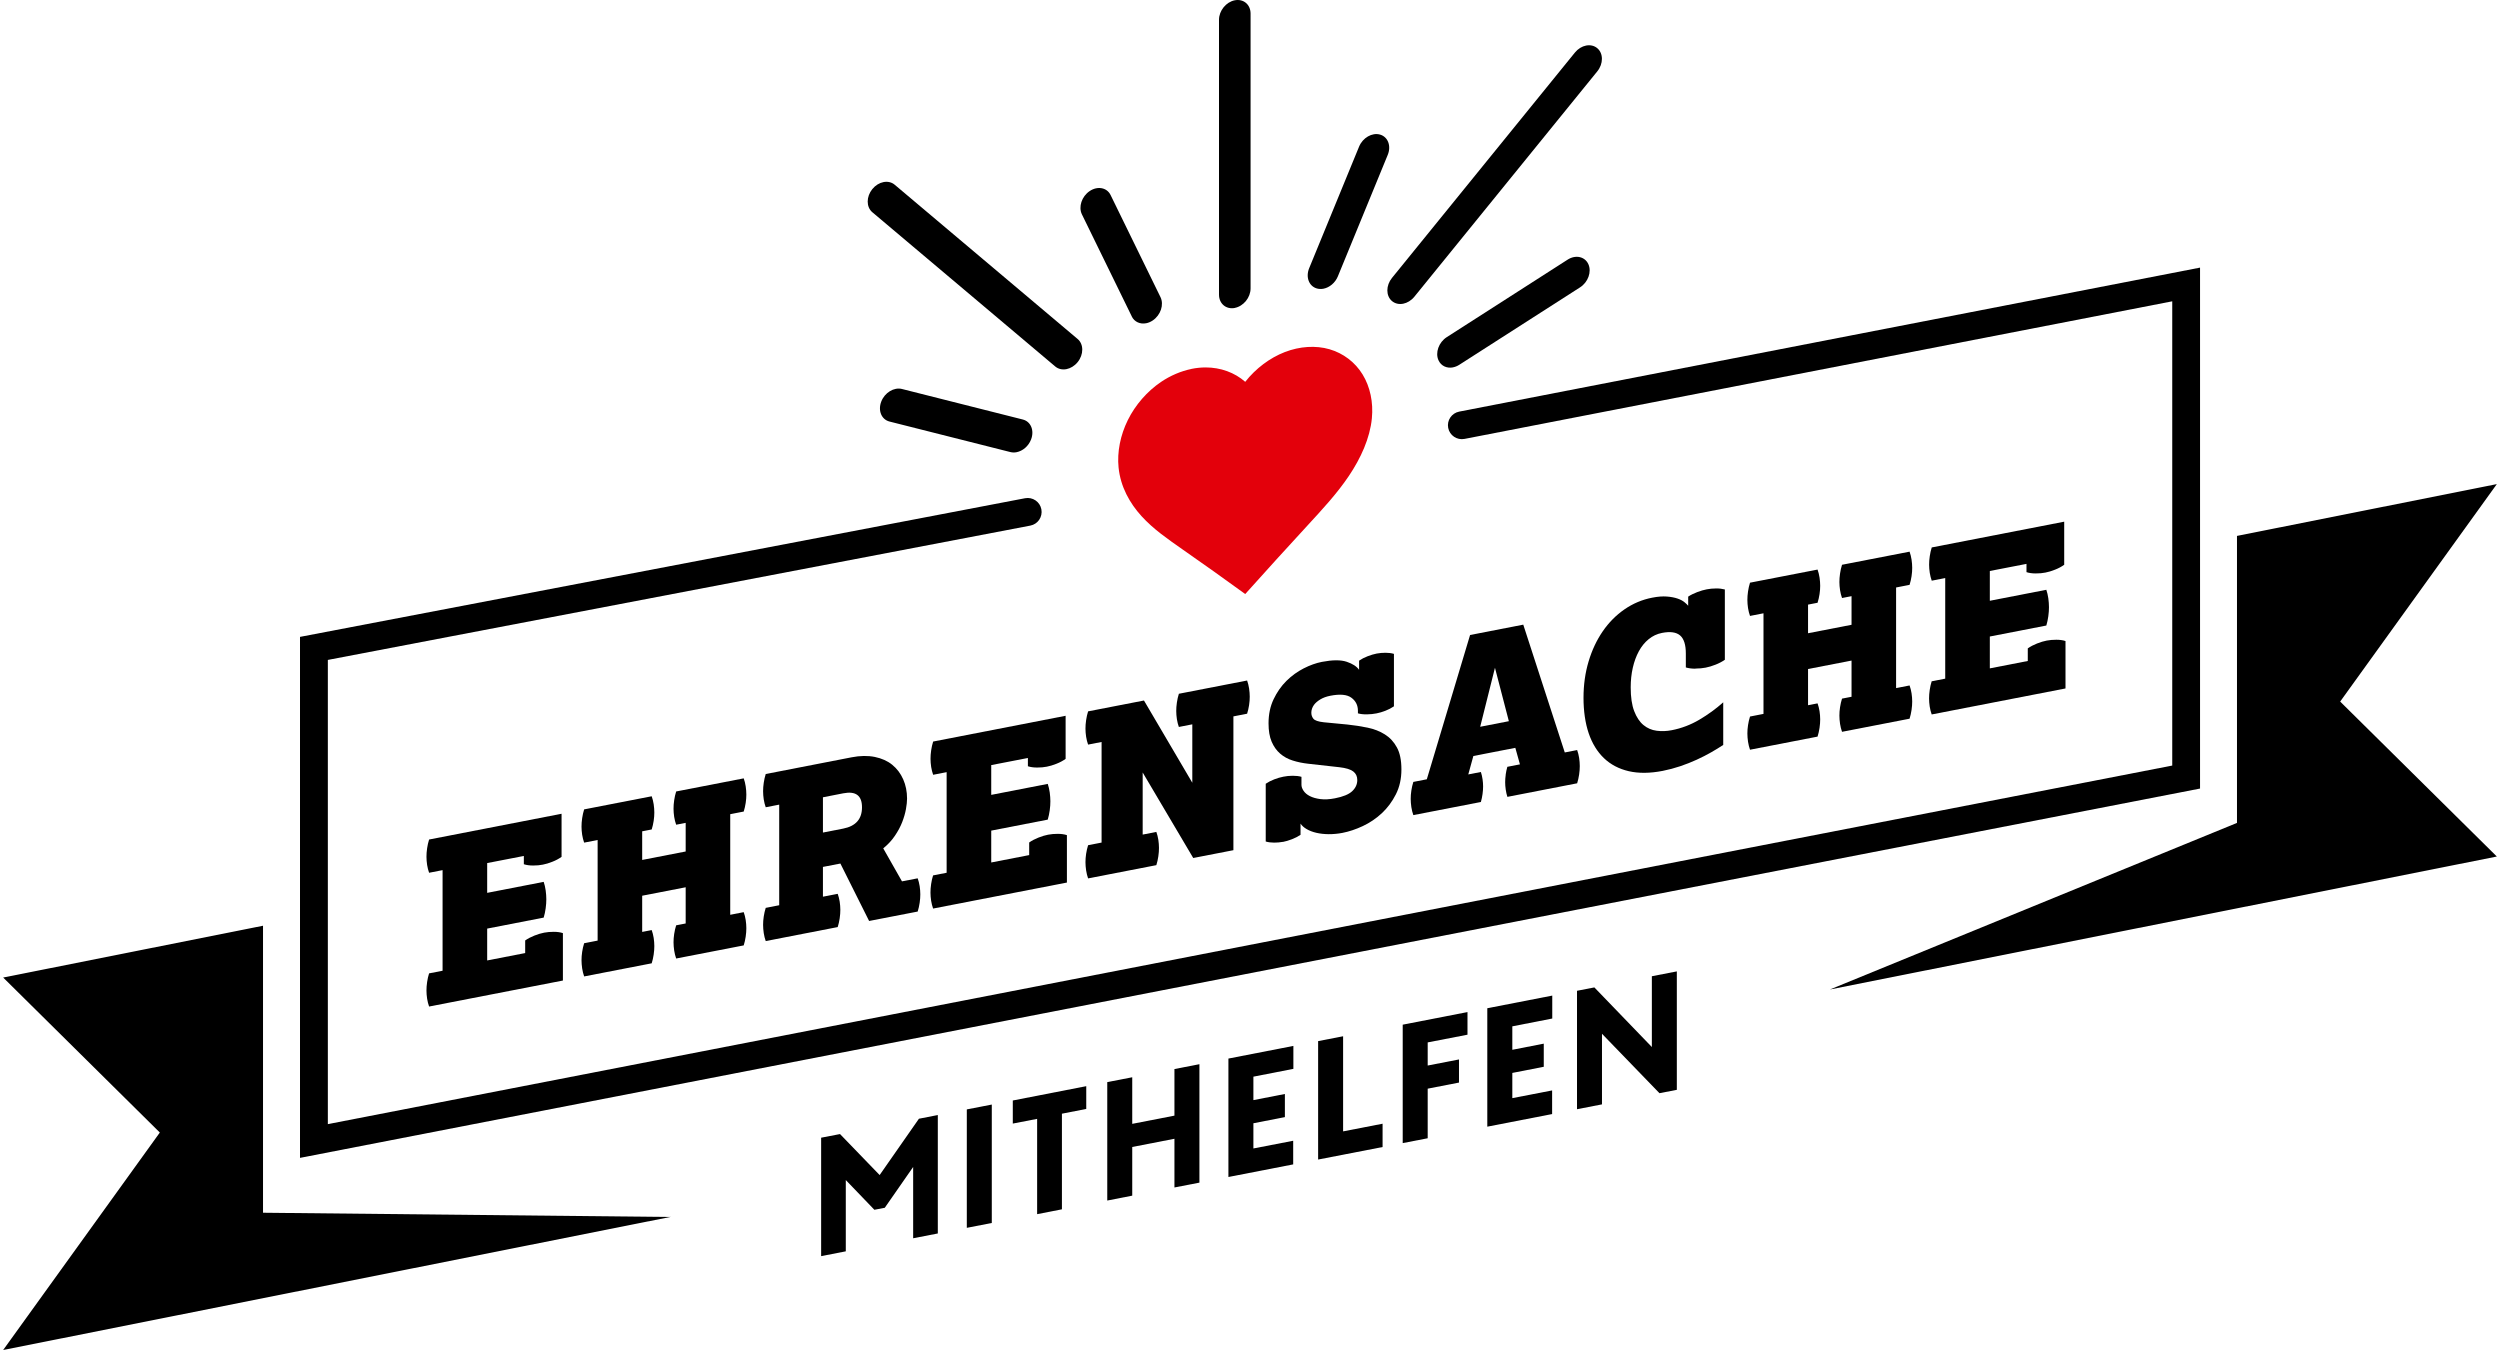
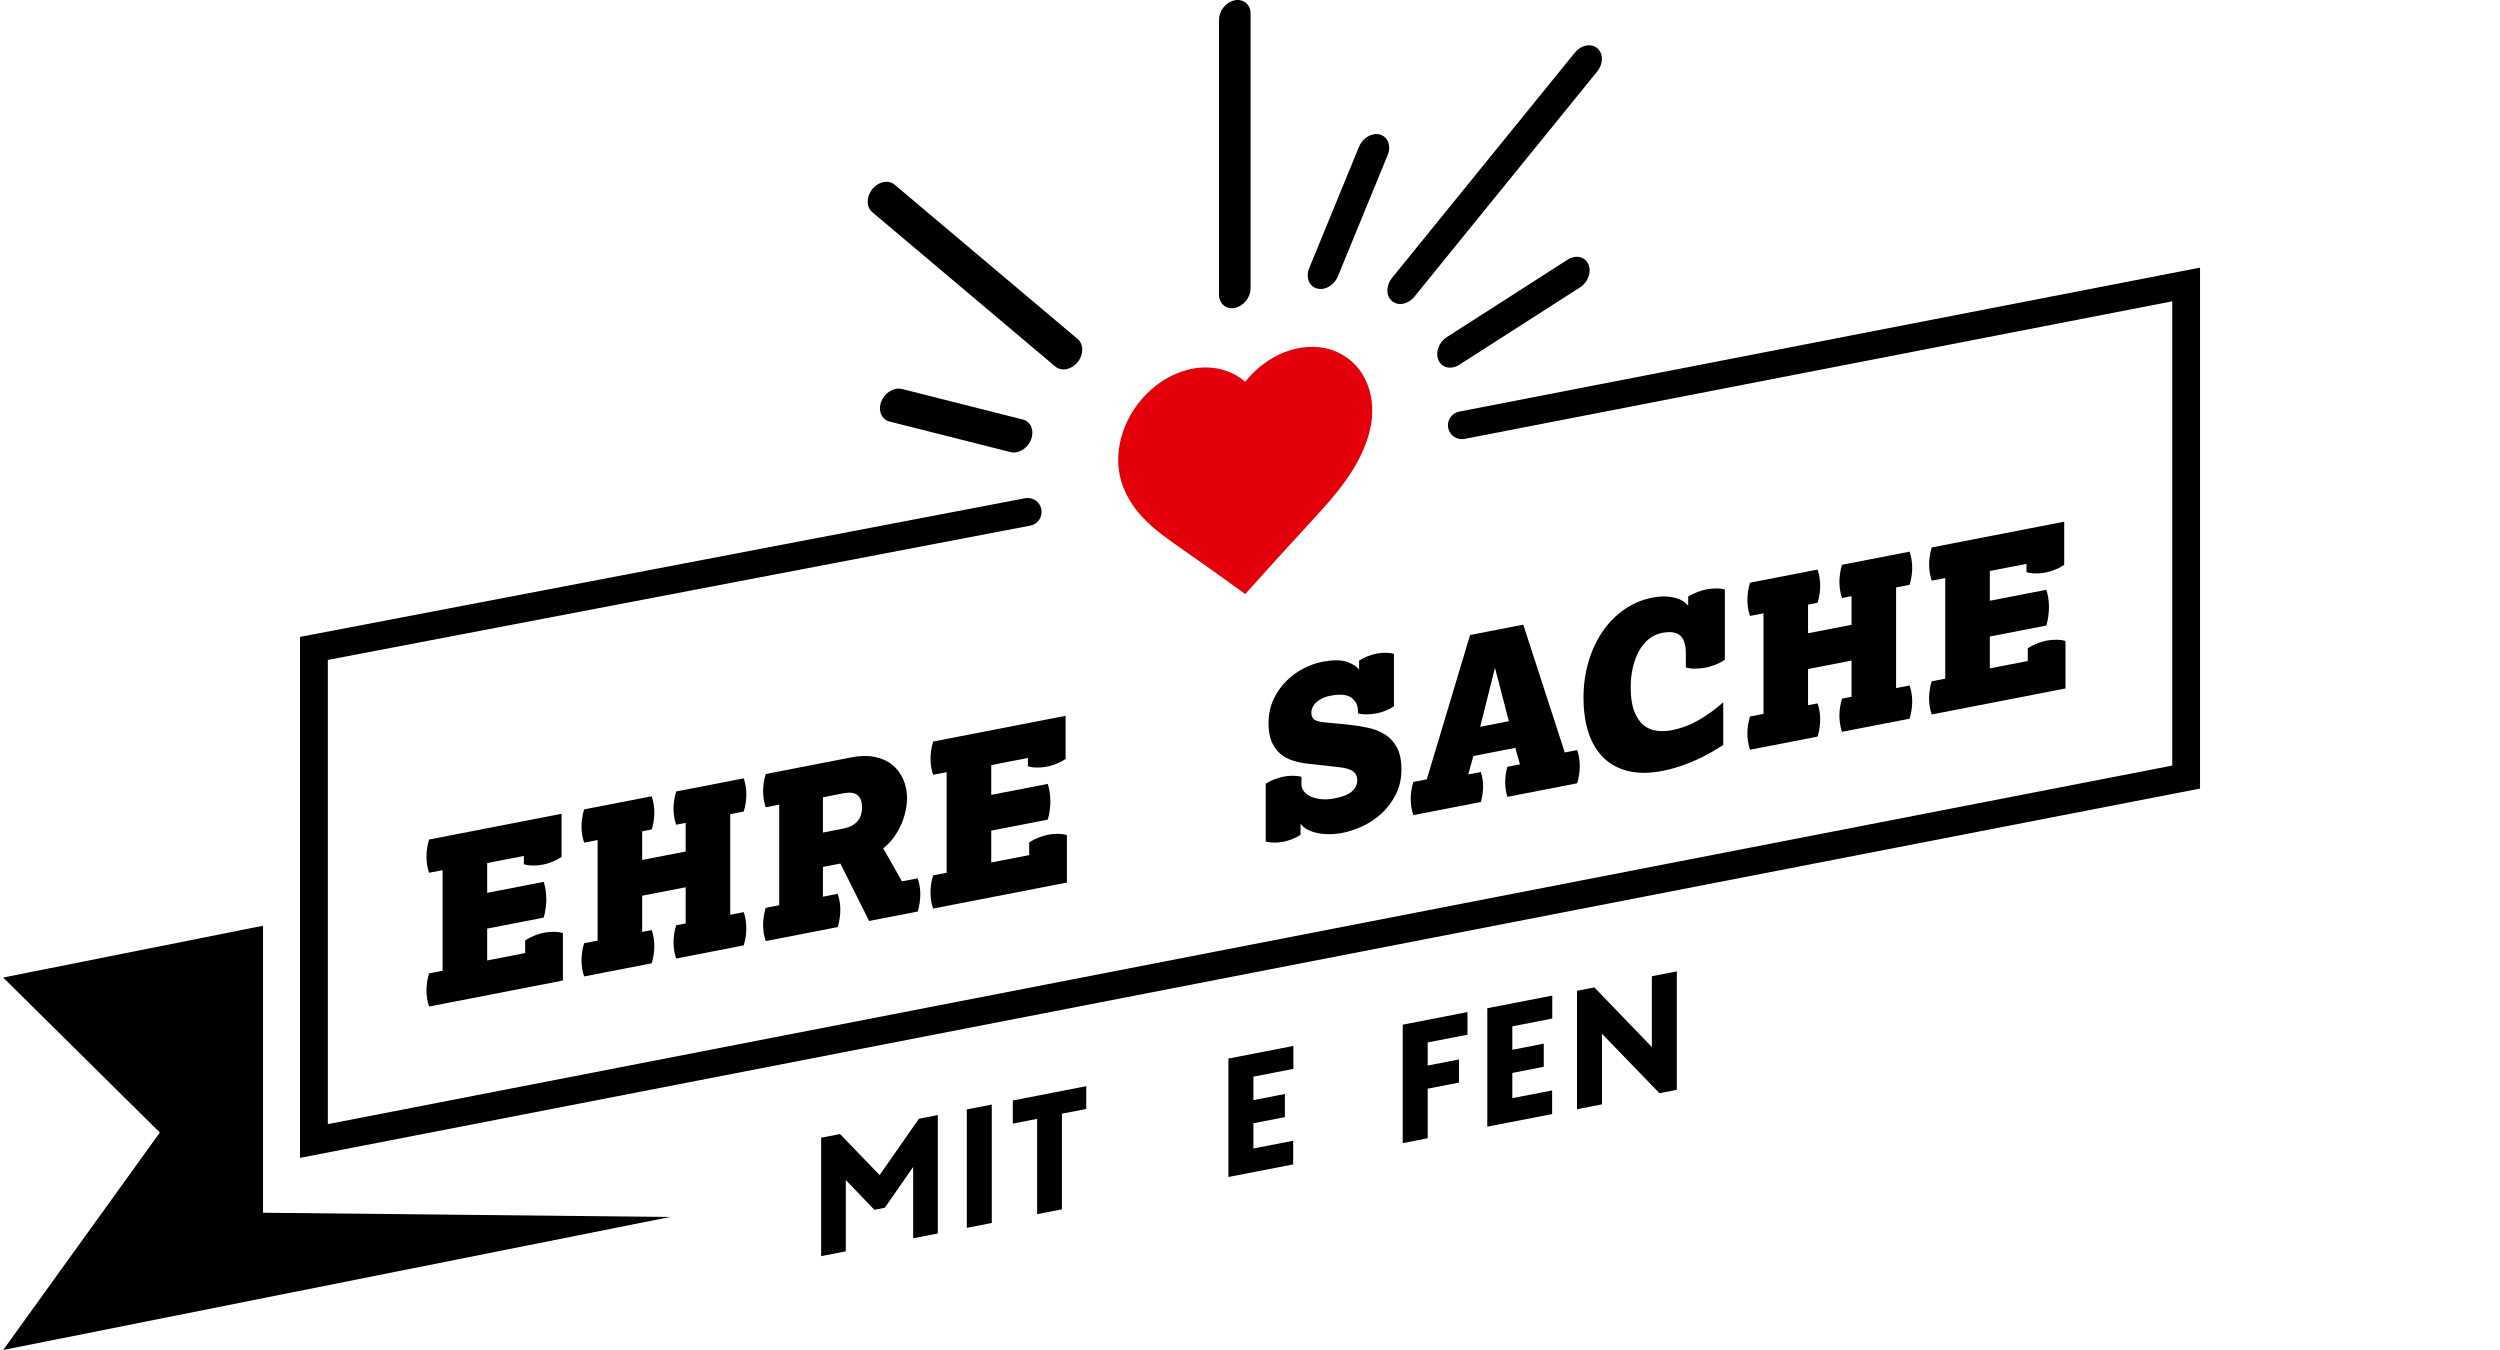
<svg xmlns="http://www.w3.org/2000/svg" id="Ebene_1" viewBox="0 0 540.09 292.39" width="300" height="162">
  <defs>
    <style>
      .cls-1 {
        fill: #e3000b;
      }
    </style>
  </defs>
  <path class="cls-1" d="M257.35,79.91c-2.27.47-4.53,1.43-6.59,2.82-2.99,2.03-5.54,4.95-7.17,8.24-1.63,3.3-2.35,6.94-2.01,10.29.42,4.16,2.41,7.72,4.98,10.54,2.57,2.83,5.73,4.99,8.84,7.17,4.57,3.18,9.1,6.41,13.61,9.69,4.5-5.02,9.04-10.02,13.61-14.98,3.12-3.39,6.27-6.78,8.84-10.6,2.57-3.82,4.56-8.16,4.98-12.48.34-3.47-.38-6.84-2.01-9.5-1.63-2.66-4.18-4.59-7.17-5.46-2.99-.86-6.42-.64-9.67.61-3.25,1.26-6.29,3.54-8.58,6.45-2.29-2.02-5.34-3.12-8.58-3.12-1.01,0-2.04.11-3.08.32" />
  <g>
    <path d="M266.75,66.69c1.89-.37,3.42-2.25,3.42-4.22V2.95c0-1.96-1.53-3.25-3.42-2.89-1.89.37-3.42,2.26-3.42,4.22v59.53c0,1.96,1.53,3.25,3.42,2.89Z" />
    <path d="M300.8,65.21c.67.56,1.54.74,2.42.57.87-.17,1.75-.69,2.42-1.51l39.62-48.81c1.34-1.65,1.34-3.9,0-5.02-1.34-1.13-3.5-.71-4.84.94l-39.62,48.81c-1.34,1.65-1.34,3.89,0,5.02Z" />
    <path d="M284.53,62.48c.47.13.95.14,1.43.05,1.29-.25,2.53-1.26,3.11-2.66l10.81-26.33c.79-1.93.05-3.9-1.67-4.39-1.71-.49-3.75.68-4.54,2.61l-10.81,26.33c-.79,1.93-.05,3.9,1.67,4.39Z" />
    <path d="M314.02,79.56c.45-.09.91-.27,1.35-.55l26.17-16.78c1.73-1.11,2.54-3.36,1.79-5.01-.75-1.66-2.76-2.1-4.5-.98l-26.17,16.78c-1.73,1.11-2.54,3.36-1.79,5.01.56,1.24,1.82,1.79,3.14,1.54Z" />
    <path d="M188.25,45.97l39.62,33.41c.67.56,1.54.74,2.42.57.87-.17,1.75-.69,2.42-1.51,1.34-1.65,1.34-3.9,0-5.02l-39.62-33.41c-1.34-1.13-3.5-.71-4.84.94-1.34,1.65-1.34,3.89,0,5.02Z" />
-     <path d="M244.44,68.55c.58,1.18,1.82,1.71,3.11,1.46.48-.09.97-.29,1.44-.61,1.71-1.16,2.46-3.41,1.67-5.04l-10.81-22.12c-.79-1.63-2.83-2.01-4.54-.85-1.71,1.16-2.46,3.41-1.67,5.04l10.81,22.12Z" />
    <path d="M194.68,84.25c-1.74-.44-3.75.78-4.5,2.73-.75,1.95.05,3.88,1.79,4.32l26.17,6.61c.44.11.9.12,1.35.03,1.33-.26,2.59-1.31,3.14-2.76.75-1.95-.05-3.88-1.79-4.32l-26.17-6.61Z" />
-     <polygon points="540.09 104.85 483.81 116.07 483.81 178.23 395.64 214.31 540.09 185.51 506.16 151.95 540.09 104.85" />
    <polygon points="56.28 200.5 0 211.72 33.93 245.29 0 292.39 144.46 263.58 56.28 262.66 56.28 200.5" />
    <polygon points="189.83 254.5 181.25 245.62 177.16 246.41 177.16 272.06 182.5 271.02 182.5 255.58 188.69 262.02 190.94 261.59 197.09 252.75 197.09 268.19 202.43 267.15 202.43 241.5 198.34 242.3 189.83 254.5" />
    <polygon points="321.44 244.02 335.48 241.29 335.48 236.17 326.86 237.84 326.86 232.38 333.67 231.05 333.67 226.04 326.86 227.37 326.86 222.29 335.51 220.6 335.51 215.63 321.44 218.37 321.44 244.02" />
    <polygon points="303.12 247.58 308.53 246.53 308.53 235.79 315.31 234.47 315.31 229.46 308.53 230.78 308.53 225.77 317.15 224.1 317.15 219.2 303.12 221.93 303.12 247.58" />
    <polygon points="357.08 226.77 344.63 213.86 340.87 214.59 340.87 240.24 346.28 239.19 346.28 223.9 358.73 236.77 362.49 236.04 362.49 210.39 357.08 211.44 357.08 226.77" />
    <polygon points="208.71 265.93 214.12 264.88 214.12 239.23 208.71 240.28 208.71 265.93" />
    <polygon points="265.37 254.92 279.4 252.19 279.4 247.07 270.78 248.74 270.78 243.28 277.6 241.95 277.6 236.94 270.78 238.27 270.78 233.19 279.44 231.5 279.44 226.53 265.37 229.27 265.37 254.92" />
-     <polygon points="253.68 241.63 244.54 243.41 244.54 233.32 239.13 234.37 239.13 260.02 244.54 258.96 244.54 248.42 253.68 246.64 253.68 257.19 259.09 256.14 259.09 230.49 253.68 231.54 253.68 241.63" />
    <polygon points="218.67 243.35 223.94 242.33 223.94 262.97 229.31 261.92 229.31 241.21 234.58 240.18 234.58 235.25 218.67 238.35 218.67 243.35" />
-     <polygon points="290.21 224.44 284.8 225.49 284.8 251.14 298.76 248.43 298.76 243.38 290.21 245.04 290.21 224.44" />
    <path d="M475.81,57.96l-160.46,31.19c-1.63.32-2.7,1.9-2.38,3.53s1.9,2.7,3.54,2.38l153.28-29.8v100.55L70.32,243.47v-100.54l152.14-29.09c1.64-.31,2.71-1.89,2.4-3.53s-1.89-2.71-3.53-2.4l-157.04,30.03v112.84l411.52-79.99V57.96Z" />
    <path d="M325.43,167.8c-.08.58-.12,1.11-.12,1.61s.04,1.03.12,1.59c.08.56.2,1.09.36,1.59l15.11-2.94c.19-.6.33-1.23.43-1.9.1-.66.14-1.28.14-1.84s-.05-1.15-.14-1.76c-.1-.61-.24-1.18-.43-1.7l-2.68.52-8.99-27.68-11.52,2.24-9.37,31.25-2.92.57c-.19.6-.33,1.22-.43,1.87-.1.65-.14,1.25-.14,1.81s.05,1.16.14,1.78c.1.63.24,1.2.43,1.73l14.63-2.84c.16-.56.28-1.14.36-1.73.08-.59.12-1.14.12-1.64s-.04-1.02-.12-1.56c-.08-.55-.2-1.07-.36-1.57l-2.73.53,1.1-3.99,9.09-1.77,1,3.58-2.73.53c-.16.56-.28,1.13-.36,1.71ZM319.9,157.41l3.2-12.78,3.01,11.57-6.22,1.21Z" />
-     <path d="M254.63,157.45l2.92-.57v12.65l-10.47-17.81-12.1,2.35c-.19.6-.33,1.23-.43,1.9-.1.66-.14,1.28-.14,1.84s.05,1.15.14,1.76c.1.61.24,1.18.43,1.7l2.92-.57v21.79l-2.92.57c-.19.6-.33,1.22-.43,1.87-.1.65-.14,1.25-.14,1.81s.05,1.16.14,1.78c.1.63.24,1.2.43,1.73l14.78-2.87c.19-.6.33-1.23.43-1.9.1-.66.14-1.28.14-1.84s-.05-1.15-.14-1.76c-.1-.61-.24-1.18-.43-1.7l-2.96.58v-13.45l10.95,18.52,8.7-1.69v-28.98l2.97-.58c.19-.6.33-1.22.43-1.87.1-.65.14-1.25.14-1.81s-.05-1.16-.14-1.78c-.1-.63-.24-1.2-.43-1.73l-14.78,2.87c-.19.6-.33,1.23-.43,1.9-.1.66-.14,1.28-.14,1.84s.05,1.15.14,1.76c.1.61.24,1.18.43,1.7Z" />
    <path d="M181.33,187.03l6.22,12.44,10.52-2.04c.19-.6.33-1.23.43-1.9.1-.66.14-1.28.14-1.84s-.05-1.15-.14-1.76c-.1-.61-.24-1.18-.43-1.7l-3.4.66-4.06-7.15c1.02-.83,1.86-1.73,2.53-2.73.67-.99,1.2-1.98,1.58-2.96.38-.98.65-1.92.81-2.81.16-.89.24-1.65.24-2.28,0-1.52-.28-2.91-.84-4.18-.56-1.26-1.35-2.31-2.37-3.14-1.02-.83-2.28-1.39-3.78-1.7-1.5-.3-3.17-.28-5.02.08l-18.6,3.62c-.19.6-.33,1.23-.43,1.9-.1.66-.14,1.28-.14,1.84s.05,1.15.14,1.76c.1.61.24,1.18.43,1.7l2.92-.57v21.79l-2.92.57c-.19.6-.33,1.22-.43,1.87-.1.65-.14,1.25-.14,1.81s.05,1.16.14,1.78c.1.63.24,1.2.43,1.73l15.59-3.03c.19-.6.33-1.23.43-1.9s.14-1.28.14-1.84-.05-1.15-.14-1.76c-.1-.61-.24-1.18-.43-1.7l-3.2.62v-6.45l3.78-.73ZM177.55,172.68l4.4-.86c2.71-.53,4.06.48,4.06,3.03s-1.36,4.08-4.06,4.61l-4.4.86v-7.64Z" />
    <path d="M201.41,189.58c-.19.6-.33,1.23-.43,1.9-.1.66-.14,1.28-.14,1.84s.05,1.15.14,1.76c.1.61.24,1.18.43,1.7l28.98-5.63v-10.27c-.57-.19-1.24-.28-1.98-.28-.75,0-1.44.06-2.08.18-.64.12-1.34.33-2.1.63-.76.3-1.43.65-2.01,1.06v2.73l-8.22,1.6v-6.9l12.24-2.38c.19-.63.33-1.31.43-2.02s.14-1.37.14-1.96-.05-1.23-.14-1.91c-.1-.68-.24-1.29-.43-1.85l-12.24,2.38v-6.45l7.94-1.54v1.79c.57.19,1.24.28,2.01.28.76,0,1.47-.06,2.1-.19.64-.12,1.33-.33,2.08-.63.75-.29,1.41-.65,1.98-1.06v-9.33l-28.69,5.58c-.19.6-.33,1.23-.43,1.9-.1.66-.14,1.28-.14,1.84s.05,1.15.14,1.76c.1.61.24,1.18.43,1.7l2.92-.57v21.79l-2.92.57Z" />
    <path d="M277.16,182.35c.61-.12,1.26-.31,1.96-.58.7-.27,1.32-.59,1.87-.96v-2.43c.29.44.72.84,1.31,1.18.59.35,1.29.62,2.1.81.81.19,1.71.29,2.68.3.97,0,1.97-.08,2.99-.28,1.43-.28,2.91-.77,4.42-1.48,1.51-.71,2.88-1.64,4.11-2.78,1.23-1.15,2.24-2.51,3.04-4.09.8-1.58,1.2-3.37,1.2-5.39s-.33-3.58-.98-4.77c-.65-1.2-1.52-2.14-2.61-2.82-1.08-.68-2.33-1.17-3.73-1.46-1.4-.29-2.87-.52-4.4-.68l-5.12-.49c-1.18-.13-1.92-.39-2.22-.76-.3-.37-.45-.81-.45-1.3,0-.6.19-1.16.57-1.7.32-.43.77-.82,1.36-1.18.59-.36,1.31-.63,2.18-.8,2.1-.41,3.63-.27,4.57.43.94.69,1.41,1.64,1.41,2.83v.55c.54.16,1.19.23,1.94.22.75-.01,1.44-.08,2.08-.21.64-.12,1.29-.32,1.96-.58.67-.26,1.27-.58,1.82-.95v-11.36c-.54-.16-1.15-.24-1.82-.24-.67,0-1.31.06-1.91.17-.61.12-1.26.31-1.96.58-.7.27-1.32.59-1.86.96v1.98c-.51-.73-1.4-1.31-2.68-1.74-1.28-.43-3.06-.42-5.36.02-1.28.25-2.6.72-3.97,1.42-1.37.7-2.61,1.6-3.73,2.71-1.12,1.11-2.04,2.43-2.77,3.96-.73,1.53-1.1,3.27-1.1,5.23,0,1.59.22,2.91.67,3.96.45,1.05,1.06,1.92,1.84,2.59.78.68,1.69,1.18,2.73,1.5,1.04.33,2.14.56,3.32.69l6.79.76c1.4.16,2.4.46,2.99.91.59.45.88,1.07.88,1.86,0,.93-.37,1.73-1.1,2.42-.73.69-1.98,1.2-3.73,1.54-1.21.24-2.27.29-3.18.17-.91-.12-1.67-.34-2.27-.65-.61-.31-1.06-.7-1.36-1.15-.3-.45-.45-.88-.45-1.28v-1.74c-.54-.16-1.17-.23-1.89-.23-.72,0-1.39.07-2.03.2-.64.12-1.3.32-1.98.58-.69.27-1.3.58-1.84.95v12.51c.54.16,1.15.24,1.82.24.67,0,1.31-.06,1.91-.17Z" />
    <path d="M378.34,155.19c-.19.6-.33,1.22-.43,1.87-.1.65-.14,1.25-.14,1.81s.05,1.16.14,1.78c.1.63.24,1.2.43,1.73l14.63-2.84c.19-.6.33-1.23.43-1.9.1-.66.14-1.28.14-1.84s-.05-1.15-.14-1.76c-.1-.61-.24-1.18-.43-1.7l-2.06.4v-7.84l9.42-1.83v7.84l-2.06.4c-.19.6-.33,1.22-.43,1.87-.1.65-.14,1.25-.14,1.81s.05,1.16.14,1.78c.1.63.24,1.2.43,1.73l14.63-2.84c.19-.6.33-1.23.43-1.9.1-.66.14-1.28.14-1.84s-.05-1.15-.14-1.76c-.1-.61-.24-1.18-.43-1.7l-2.92.57v-21.79l2.92-.57c.19-.6.33-1.22.43-1.87.1-.65.14-1.25.14-1.81s-.05-1.16-.14-1.78c-.1-.63-.24-1.2-.43-1.73l-14.63,2.84c-.19.6-.33,1.23-.43,1.9-.1.66-.14,1.28-.14,1.84s.05,1.15.14,1.76c.1.61.24,1.18.43,1.7l2.06-.4v6.2l-9.42,1.83v-6.2l2.06-.4c.19-.6.33-1.22.43-1.87.1-.65.14-1.25.14-1.81s-.05-1.16-.14-1.78c-.1-.63-.24-1.2-.43-1.73l-14.63,2.84c-.19.6-.33,1.23-.43,1.9-.1.66-.14,1.28-.14,1.84s.05,1.15.14,1.76c.1.61.24,1.18.43,1.7l2.92-.57v21.79l-2.92.57Z" />
    <path d="M160.39,175.77c.19-.6.33-1.22.43-1.87.1-.65.14-1.25.14-1.81s-.05-1.16-.14-1.78-.24-1.2-.43-1.73l-14.63,2.84c-.19.6-.33,1.23-.43,1.9-.1.66-.14,1.28-.14,1.84s.05,1.15.14,1.76c.1.61.24,1.18.43,1.7l2.06-.4v6.2l-9.42,1.83v-6.2l2.06-.4c.19-.6.33-1.22.43-1.87.1-.65.14-1.25.14-1.81s-.05-1.16-.14-1.78c-.1-.63-.24-1.2-.43-1.73l-14.63,2.84c-.19.6-.33,1.23-.43,1.9-.1.66-.14,1.28-.14,1.84s.05,1.15.14,1.76c.1.61.24,1.18.43,1.7l2.92-.57v21.79l-2.92.57c-.19.6-.33,1.22-.43,1.87-.1.65-.14,1.25-.14,1.81s.05,1.16.14,1.78c.1.63.24,1.2.43,1.73l14.63-2.84c.19-.6.33-1.23.43-1.9.1-.66.14-1.28.14-1.84s-.05-1.15-.14-1.76c-.1-.61-.24-1.18-.43-1.7l-2.06.4v-7.84l9.42-1.83v7.84l-2.06.4c-.19.6-.33,1.22-.43,1.87-.1.65-.14,1.25-.14,1.81s.05,1.16.14,1.78c.1.63.24,1.2.43,1.73l14.63-2.84c.19-.6.33-1.23.43-1.9s.14-1.28.14-1.84-.05-1.15-.14-1.76c-.1-.61-.24-1.18-.43-1.7l-2.92.57v-21.79l2.92-.57Z" />
    <path d="M417.69,147.54c-.19.6-.33,1.23-.43,1.9-.1.66-.14,1.28-.14,1.84s.05,1.15.14,1.76c.1.61.24,1.18.43,1.7l28.98-5.63v-10.27c-.57-.19-1.24-.28-1.98-.28-.75,0-1.44.06-2.08.18-.64.12-1.34.33-2.1.63-.76.3-1.43.65-2.01,1.06v2.73l-8.22,1.6v-6.9l12.24-2.38c.19-.63.33-1.31.43-2.02.1-.71.14-1.37.14-1.96s-.05-1.23-.14-1.91c-.1-.68-.24-1.29-.43-1.85l-12.24,2.38v-6.45l7.94-1.54v1.79c.57.19,1.24.28,2.01.28.76,0,1.47-.06,2.1-.19.64-.12,1.33-.33,2.08-.63.75-.29,1.41-.65,1.98-1.06v-9.33l-28.69,5.58c-.19.6-.33,1.23-.43,1.9-.1.66-.14,1.28-.14,1.84s.05,1.15.14,1.76c.1.61.24,1.18.43,1.7l2.92-.57v21.79l-2.92.57Z" />
    <path d="M366.55,144.8c.78,0,1.51-.07,2.18-.2.67-.13,1.38-.34,2.13-.64.75-.29,1.43-.65,2.03-1.06v-15.23c-.57-.15-1.21-.23-1.91-.22-.7,0-1.37.07-2.01.19-.64.12-1.32.32-2.06.6-.73.28-1.39.6-1.96.98v1.98c-.16-.2-.42-.46-.79-.76-.37-.31-.87-.58-1.51-.8-.64-.22-1.41-.37-2.32-.44-.91-.07-1.97.01-3.18.25-2.17.42-4.17,1.27-6,2.53-1.83,1.27-3.4,2.85-4.71,4.76-1.31,1.91-2.33,4.08-3.06,6.52-.73,2.44-1.1,5.07-1.1,7.88s.37,5.47,1.12,7.67c.75,2.2,1.85,4,3.3,5.39,1.45,1.39,3.24,2.33,5.38,2.83,2.14.49,4.59.47,7.36-.07,1.27-.25,2.54-.59,3.8-1.01,1.26-.43,2.45-.9,3.56-1.41,1.12-.51,2.16-1.05,3.13-1.6.97-.55,1.84-1.09,2.61-1.6v-9.23c-1.56,1.4-3.28,2.65-5.16,3.76-1.88,1.11-3.87,1.87-5.98,2.28-1.12.22-2.21.26-3.28.12-1.07-.14-2.02-.55-2.85-1.23-.83-.68-1.5-1.69-2.01-3.01-.51-1.32-.76-3.04-.76-5.16,0-1.49.15-2.9.45-4.23.3-1.33.74-2.53,1.31-3.58.57-1.05,1.28-1.93,2.13-2.62.84-.69,1.81-1.15,2.89-1.36,1.78-.35,3.09-.16,3.92.55.83.72,1.24,2.02,1.24,3.9v3.03c.6.18,1.3.27,2.08.27Z" />
    <path d="M92.25,210.8c-.19.6-.33,1.23-.43,1.9-.1.66-.14,1.28-.14,1.84s.05,1.15.14,1.76c.1.61.24,1.18.43,1.7l28.98-5.63v-10.27c-.57-.19-1.24-.28-1.98-.28-.75,0-1.44.06-2.08.18-.64.12-1.34.33-2.1.63-.76.3-1.43.65-2.01,1.06v2.73l-8.23,1.6v-6.9l12.24-2.38c.19-.63.33-1.31.43-2.02.1-.71.14-1.37.14-1.96s-.05-1.23-.14-1.91c-.1-.68-.24-1.29-.43-1.85l-12.24,2.38v-6.45l7.94-1.54v1.79c.57.19,1.24.28,2.01.28.77,0,1.47-.06,2.1-.19.64-.12,1.33-.33,2.08-.63.75-.29,1.41-.65,1.98-1.06v-9.33l-28.69,5.58c-.19.6-.33,1.23-.43,1.9-.1.66-.14,1.28-.14,1.84s.05,1.15.14,1.76c.1.61.24,1.18.43,1.7l2.92-.57v21.79l-2.92.57Z" />
  </g>
</svg>